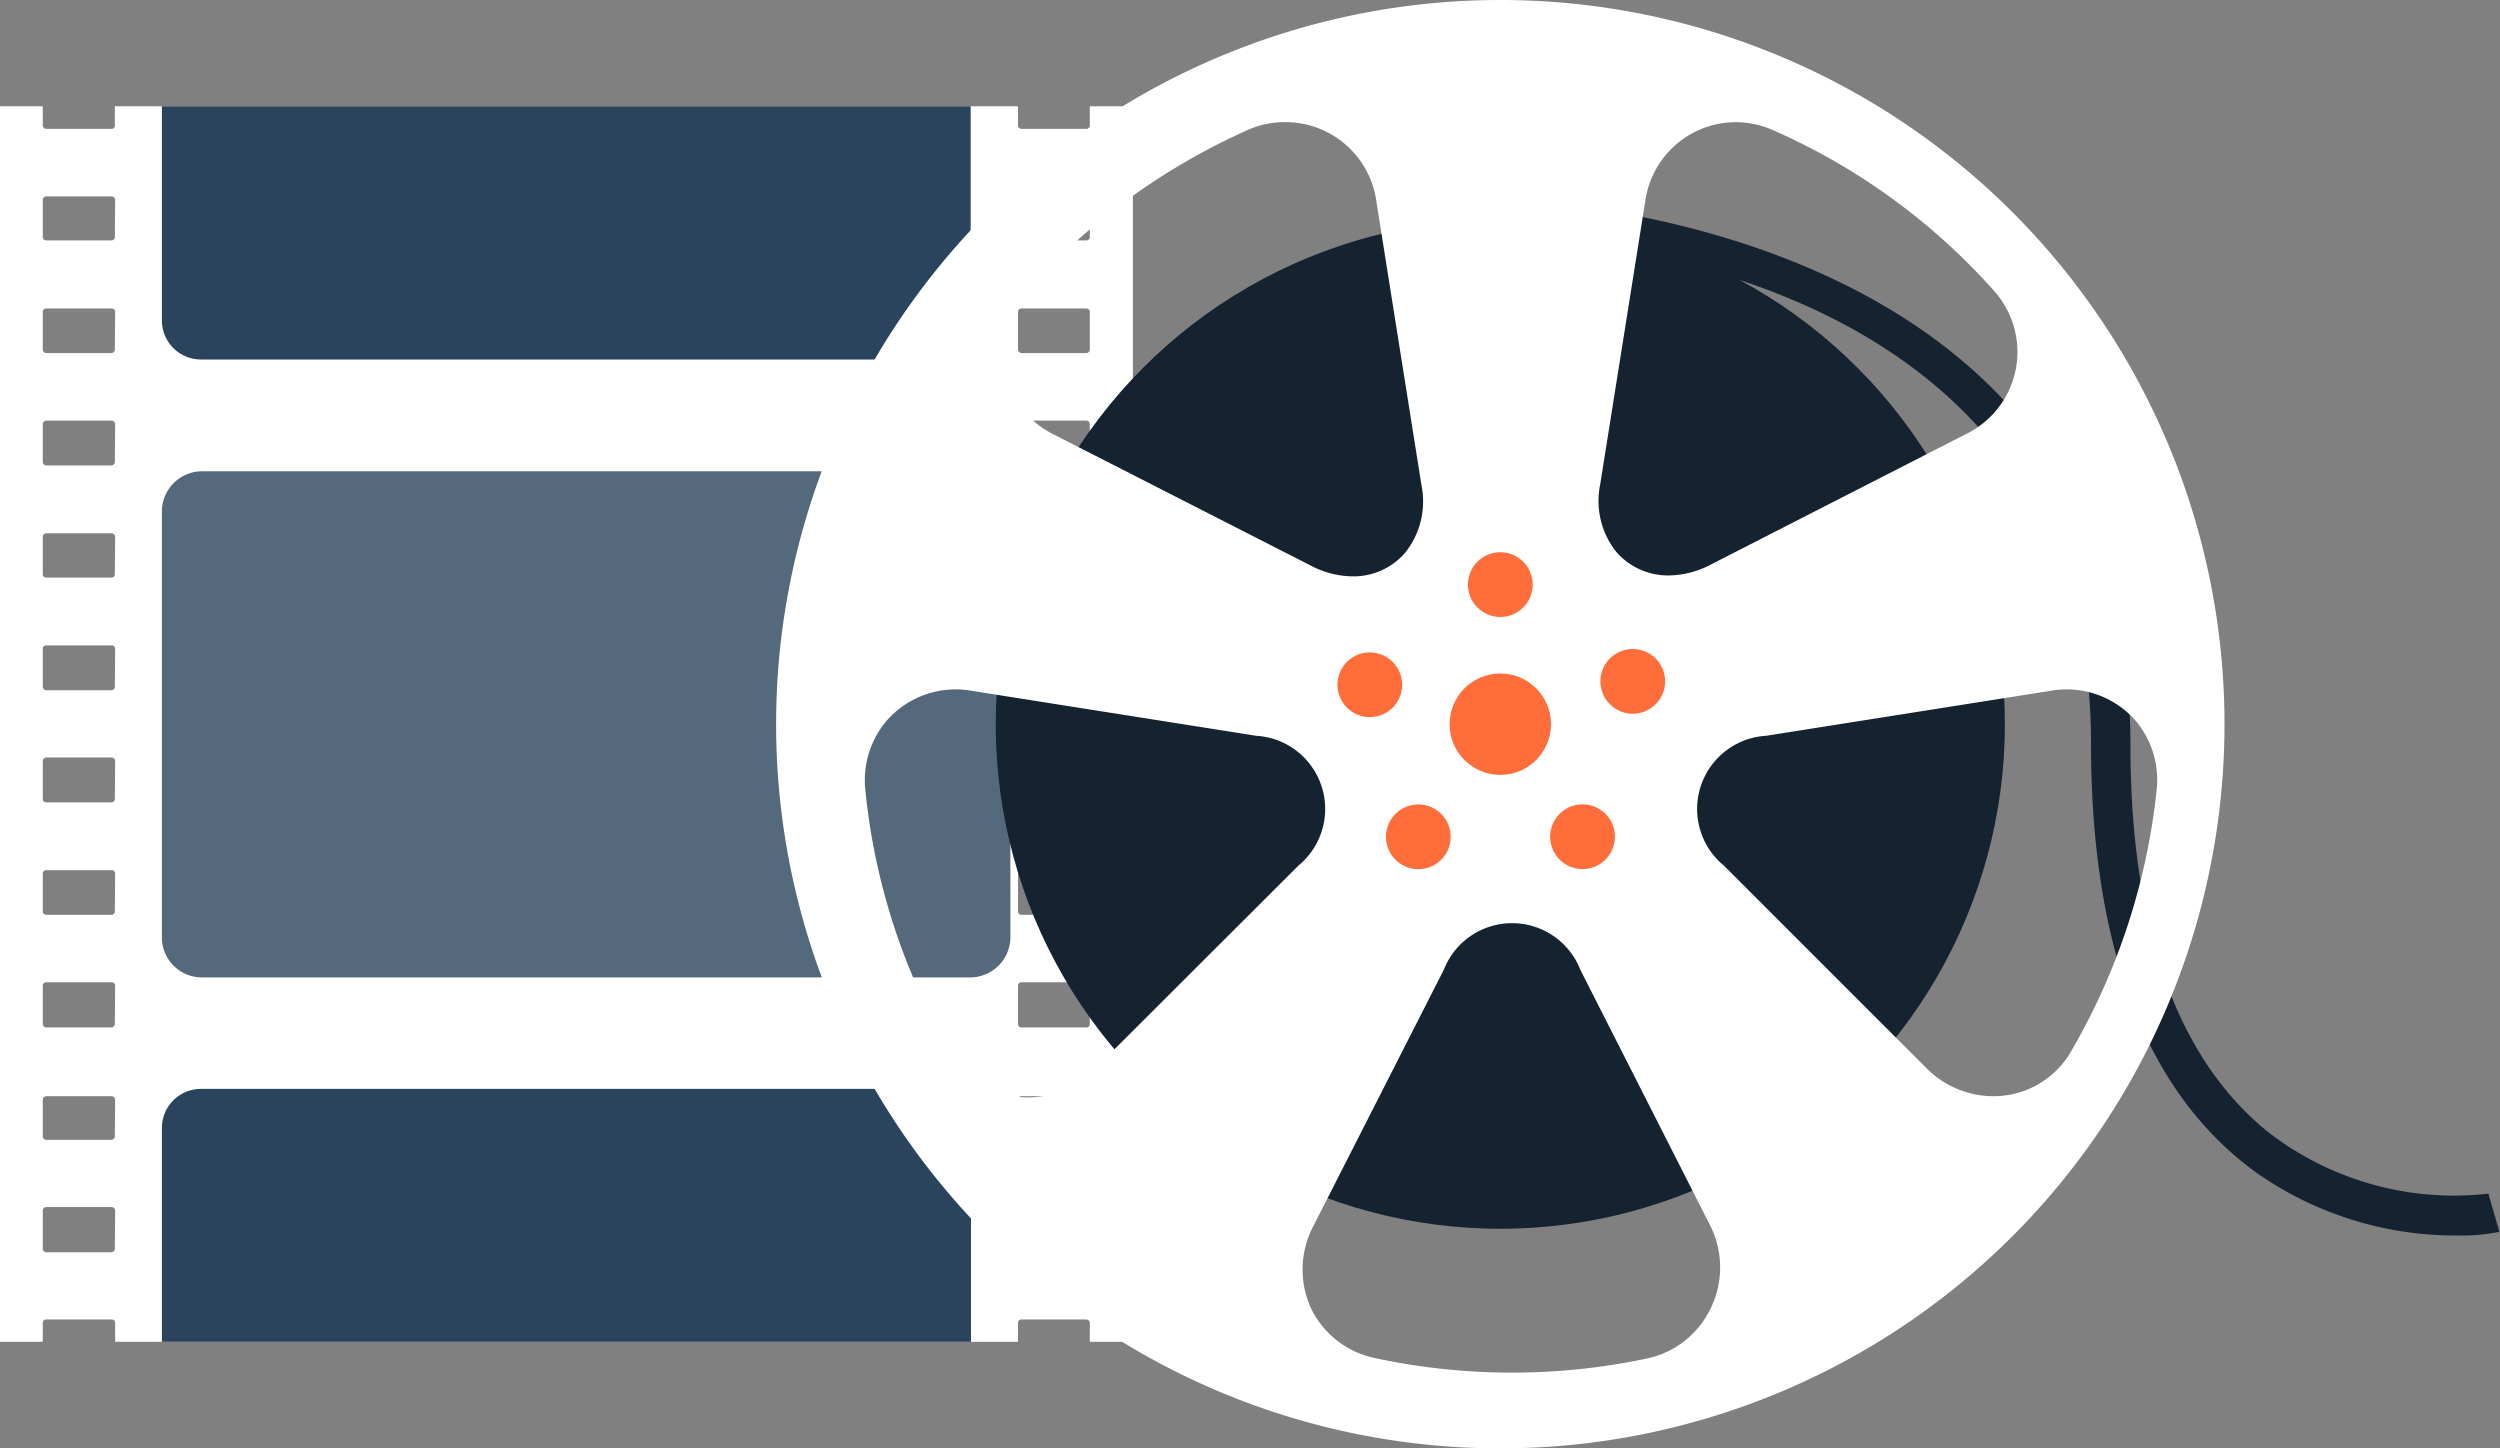
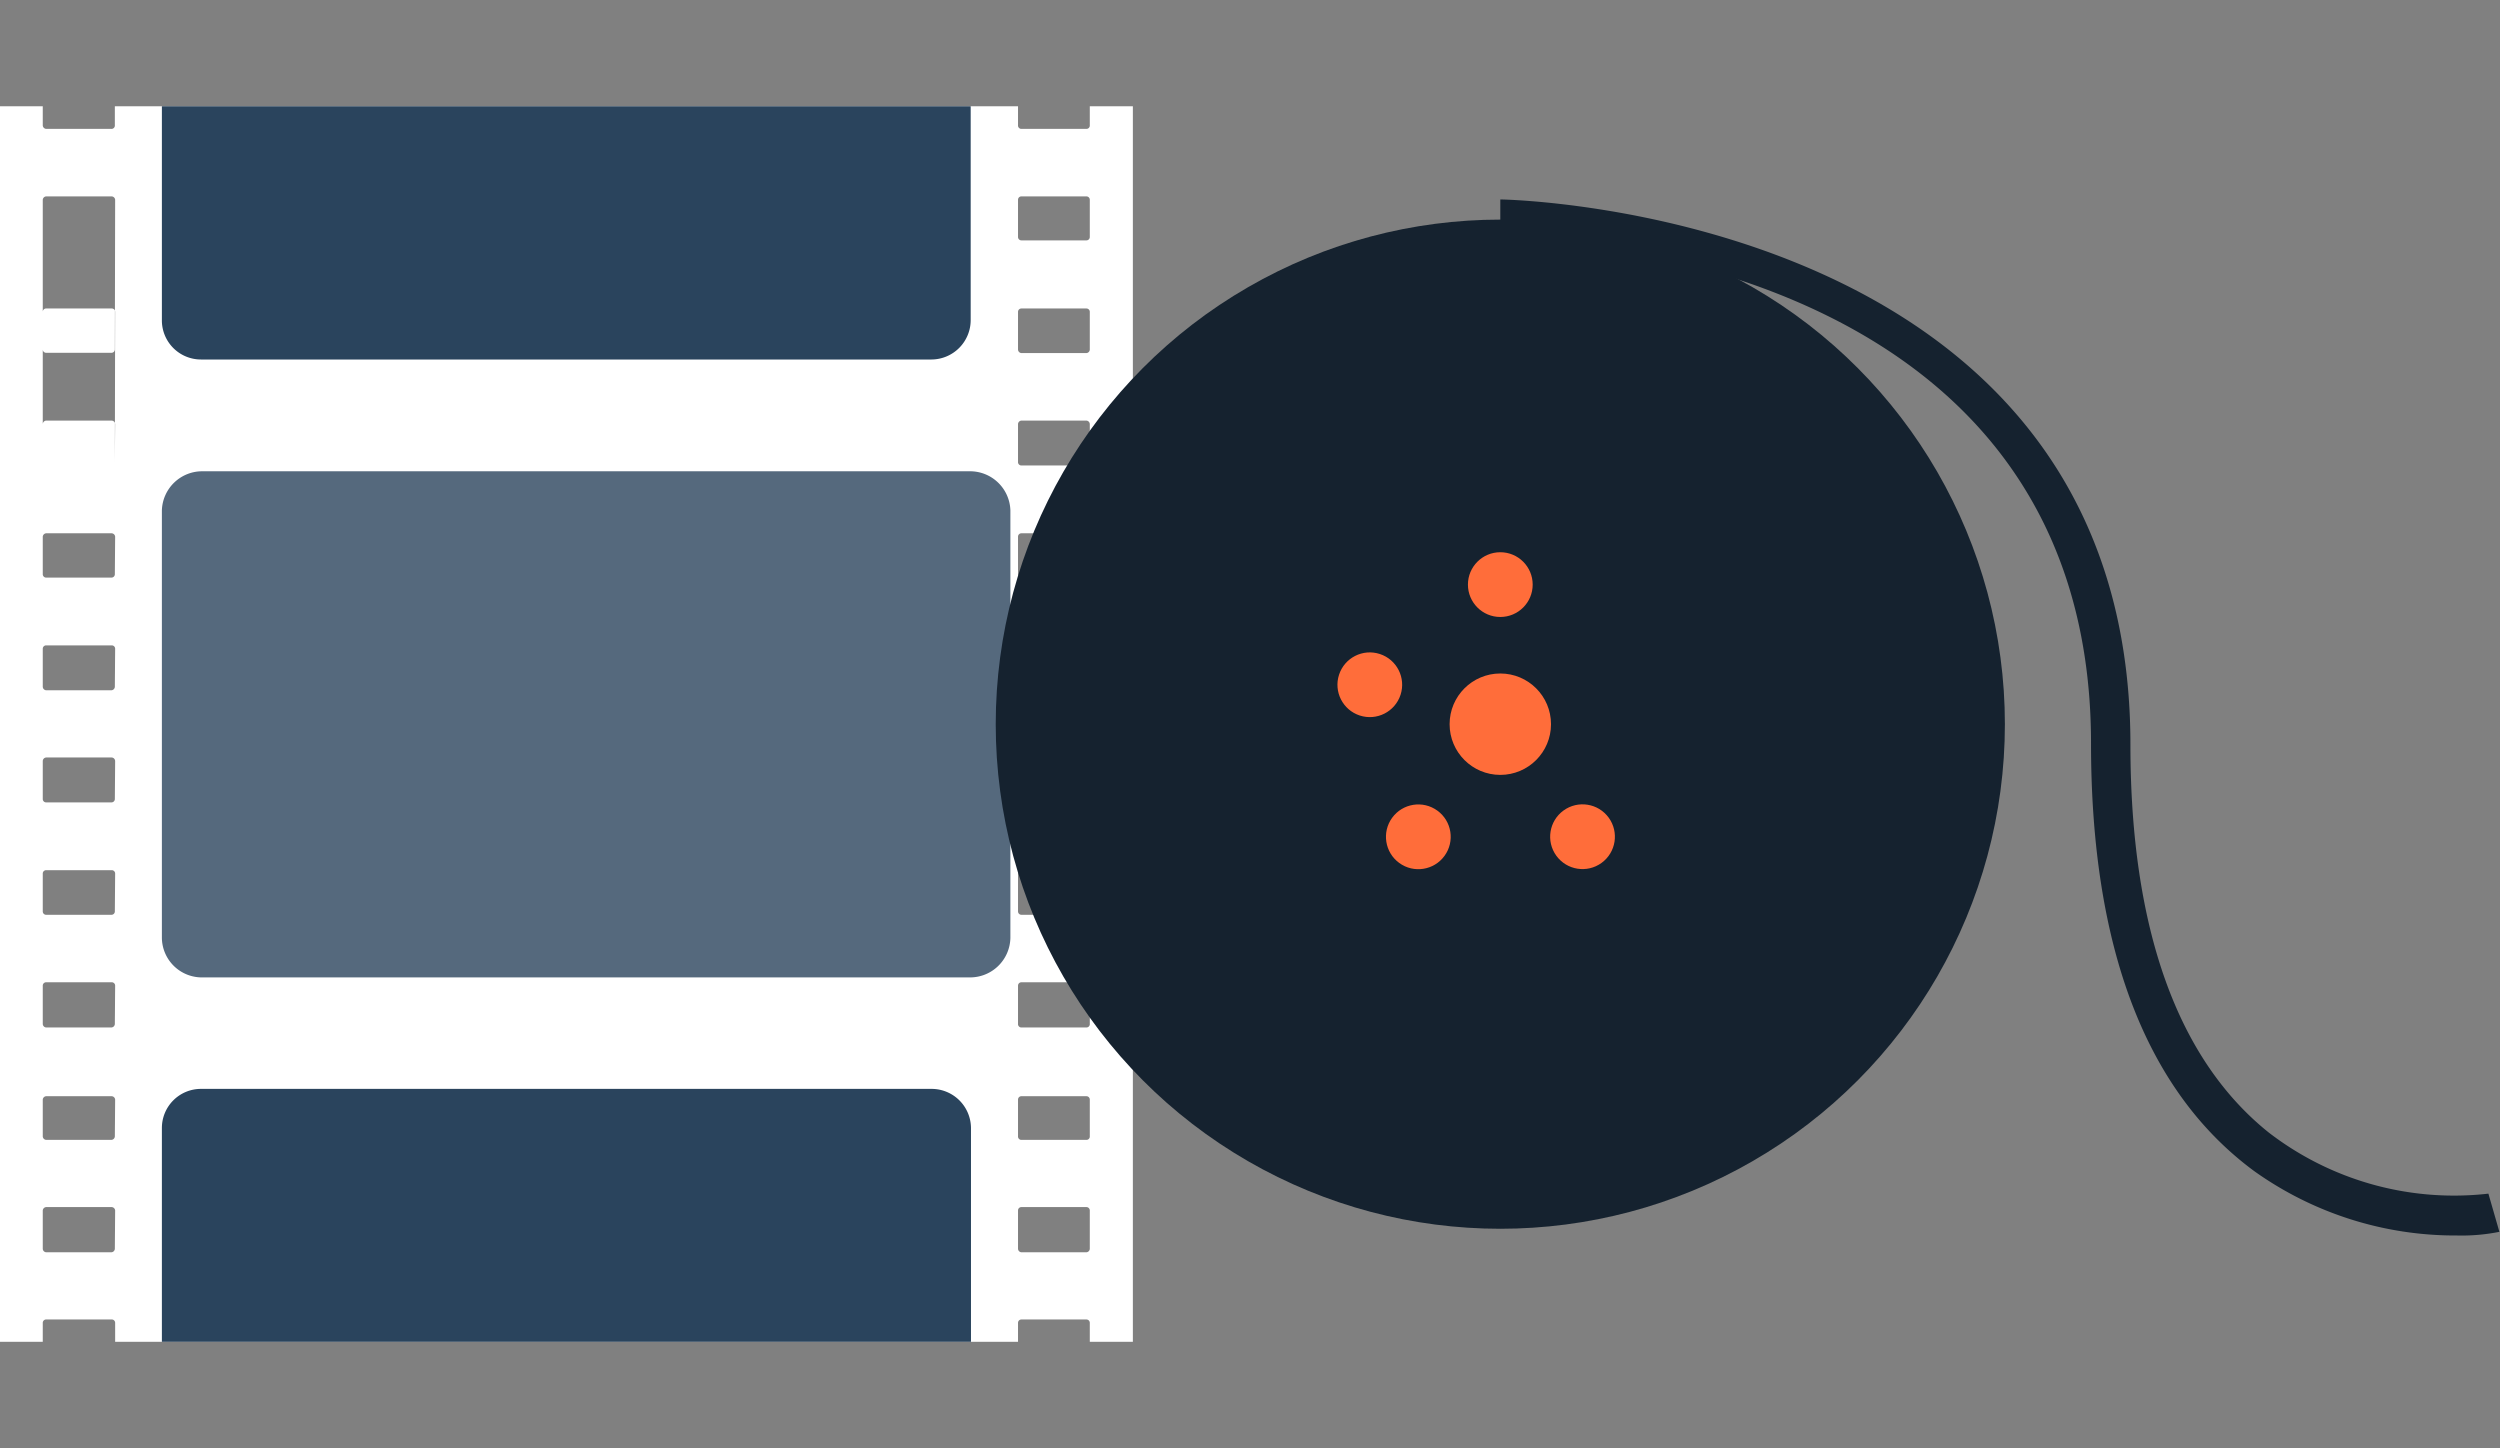
<svg xmlns="http://www.w3.org/2000/svg" viewBox="0 0 81.85 47.41">
  <rect x="0" y="0" width="81.85" height="47.41" fill="#808080" stroke="none" />
  <defs>
    <style>.cls-1{fill:#fff;}.cls-2{fill:#55697d;}.cls-3{fill:#2a445d;}.cls-4{fill:#15222f;}.cls-5{fill:#ff6d3a;}</style>
  </defs>
  <title>МЕТАДАННЫЕ</title>
  <g id="Слой_2" data-name="Слой 2">
    <g id="Layer_1" data-name="Layer 1">
-       <path class="cls-1" d="M35.68,3.48V4.1a.11.11,0,0,1-.11.12H33.44a.11.11,0,0,1-.11-.12V3.48H3.76V4.1a.11.11,0,0,1-.12.12H1.52A.12.12,0,0,1,1.4,4.1V3.48H0V43.93H1.4v-.62a.11.11,0,0,1,.12-.11H3.65a.11.11,0,0,1,.12.11v.62H33.33v-.62a.11.11,0,0,1,.11-.11h2.13a.11.11,0,0,1,.11.11v.62h1.41V3.48ZM3.76,40.88a.12.12,0,0,1-.12.12H1.52a.12.12,0,0,1-.12-.12V39.63a.12.12,0,0,1,.12-.11H3.65a.12.12,0,0,1,.12.11Zm0-3.68a.12.12,0,0,1-.12.12H1.52a.12.12,0,0,1-.12-.12V36a.12.12,0,0,1,.12-.11H3.65a.12.12,0,0,1,.12.11Zm0-3.68a.12.12,0,0,1-.12.12H1.52a.12.12,0,0,1-.12-.12V32.27a.11.11,0,0,1,.12-.11H3.65a.11.11,0,0,1,.12.11Zm0-3.68a.11.11,0,0,1-.12.11H1.52a.11.11,0,0,1-.12-.11V28.6a.11.11,0,0,1,.12-.11H3.65a.11.11,0,0,1,.12.11Zm0-3.68a.11.11,0,0,1-.12.11H1.52a.11.11,0,0,1-.12-.11V24.92a.12.12,0,0,1,.12-.12H3.65a.12.12,0,0,1,.12.12Zm0-3.68a.12.12,0,0,1-.12.12H1.52a.12.12,0,0,1-.12-.12V21.24a.11.11,0,0,1,.12-.11H3.65a.11.11,0,0,1,.12.11Zm0-3.68a.11.11,0,0,1-.12.11H1.52a.11.11,0,0,1-.12-.11V17.57a.12.12,0,0,1,.12-.11H3.65a.12.12,0,0,1,.12.11Zm0-3.68a.12.12,0,0,1-.12.12H1.52a.12.12,0,0,1-.12-.12V13.89a.12.12,0,0,1,.12-.12H3.65a.12.12,0,0,1,.12.12Zm0-3.68a.12.12,0,0,1-.12.12H1.52a.12.12,0,0,1-.12-.12V10.21a.11.11,0,0,1,.12-.11H3.65a.11.11,0,0,1,.12.11Zm0-3.68a.11.11,0,0,1-.12.11H1.52a.11.11,0,0,1-.12-.11V6.54a.12.12,0,0,1,.12-.11H3.65a.12.12,0,0,1,.12.11ZM35.68,40.88a.12.12,0,0,1-.11.12H33.44a.12.12,0,0,1-.11-.12V39.63a.11.11,0,0,1,.11-.11h2.13a.11.11,0,0,1,.11.11Zm0-3.68a.11.11,0,0,1-.11.12H33.44a.11.11,0,0,1-.11-.12V36a.11.11,0,0,1,.11-.11h2.13a.11.11,0,0,1,.11.11Zm0-3.68a.11.11,0,0,1-.11.12H33.44a.11.11,0,0,1-.11-.12V32.27a.11.11,0,0,1,.11-.11h2.13a.11.11,0,0,1,.11.11Zm0-3.68a.11.11,0,0,1-.11.11H33.44a.11.11,0,0,1-.11-.11V28.6a.11.11,0,0,1,.11-.11h2.13a.11.11,0,0,1,.11.11Zm0-3.68a.11.11,0,0,1-.11.11H33.44a.11.11,0,0,1-.11-.11V24.92a.11.11,0,0,1,.11-.12h2.13a.11.11,0,0,1,.11.12Zm0-3.68a.11.11,0,0,1-.11.12H33.44a.11.11,0,0,1-.11-.12V21.24a.11.11,0,0,1,.11-.11h2.13a.11.11,0,0,1,.11.11Zm0-3.68a.11.11,0,0,1-.11.11H33.44a.11.11,0,0,1-.11-.11V17.57a.11.11,0,0,1,.11-.11h2.13a.11.11,0,0,1,.11.11Zm0-3.68a.11.11,0,0,1-.11.12H33.44a.11.11,0,0,1-.11-.12V13.89a.12.12,0,0,1,.11-.12h2.13a.12.12,0,0,1,.11.12Zm0-3.68a.12.12,0,0,1-.11.12H33.44a.12.12,0,0,1-.11-.12V10.21a.11.11,0,0,1,.11-.11h2.13a.11.11,0,0,1,.11.11Zm0-3.68a.11.11,0,0,1-.11.11H33.44a.11.11,0,0,1-.11-.11V6.54a.11.11,0,0,1,.11-.11h2.13a.11.11,0,0,1,.11.11Z" />
+       <path class="cls-1" d="M35.68,3.48V4.1a.11.11,0,0,1-.11.12H33.44a.11.11,0,0,1-.11-.12V3.48H3.76V4.1a.11.11,0,0,1-.12.12H1.52A.12.12,0,0,1,1.4,4.1V3.48H0V43.93H1.4v-.62a.11.11,0,0,1,.12-.11H3.65a.11.11,0,0,1,.12.11v.62H33.33v-.62a.11.11,0,0,1,.11-.11h2.13a.11.11,0,0,1,.11.11v.62h1.41V3.48ZM3.76,40.88a.12.12,0,0,1-.12.12H1.52a.12.12,0,0,1-.12-.12V39.63a.12.12,0,0,1,.12-.11H3.65a.12.12,0,0,1,.12.11Zm0-3.68a.12.12,0,0,1-.12.12H1.52a.12.12,0,0,1-.12-.12V36a.12.12,0,0,1,.12-.11H3.65a.12.12,0,0,1,.12.11Zm0-3.68a.12.12,0,0,1-.12.12H1.52a.12.12,0,0,1-.12-.12V32.27a.11.11,0,0,1,.12-.11H3.65a.11.11,0,0,1,.12.11Zm0-3.68a.11.11,0,0,1-.12.11H1.52a.11.11,0,0,1-.12-.11V28.6a.11.11,0,0,1,.12-.11H3.65a.11.11,0,0,1,.12.11Zm0-3.68a.11.11,0,0,1-.12.11H1.52a.11.11,0,0,1-.12-.11V24.92a.12.12,0,0,1,.12-.12H3.65a.12.12,0,0,1,.12.12Zm0-3.68a.12.12,0,0,1-.12.12H1.52a.12.12,0,0,1-.12-.12V21.24a.11.11,0,0,1,.12-.11H3.65a.11.11,0,0,1,.12.11Zm0-3.68a.11.11,0,0,1-.12.11H1.52a.11.11,0,0,1-.12-.11V17.57a.12.12,0,0,1,.12-.11H3.65a.12.12,0,0,1,.12.11Zm0-3.68a.12.12,0,0,1-.12.12H1.52a.12.12,0,0,1-.12-.12V13.89a.12.12,0,0,1,.12-.12H3.65a.12.12,0,0,1,.12.12Za.12.12,0,0,1-.12.12H1.52a.12.12,0,0,1-.12-.12V10.21a.11.11,0,0,1,.12-.11H3.65a.11.11,0,0,1,.12.11Zm0-3.68a.11.11,0,0,1-.12.11H1.52a.11.11,0,0,1-.12-.11V6.54a.12.12,0,0,1,.12-.11H3.65a.12.12,0,0,1,.12.11ZM35.68,40.88a.12.12,0,0,1-.11.12H33.44a.12.12,0,0,1-.11-.12V39.63a.11.11,0,0,1,.11-.11h2.13a.11.11,0,0,1,.11.11Zm0-3.68a.11.11,0,0,1-.11.12H33.44a.11.11,0,0,1-.11-.12V36a.11.11,0,0,1,.11-.11h2.13a.11.11,0,0,1,.11.11Zm0-3.68a.11.11,0,0,1-.11.12H33.44a.11.11,0,0,1-.11-.12V32.27a.11.11,0,0,1,.11-.11h2.13a.11.11,0,0,1,.11.11Zm0-3.68a.11.11,0,0,1-.11.11H33.44a.11.11,0,0,1-.11-.11V28.6a.11.11,0,0,1,.11-.11h2.13a.11.11,0,0,1,.11.11Zm0-3.68a.11.11,0,0,1-.11.11H33.44a.11.11,0,0,1-.11-.11V24.92a.11.11,0,0,1,.11-.12h2.13a.11.11,0,0,1,.11.12Zm0-3.68a.11.11,0,0,1-.11.12H33.44a.11.11,0,0,1-.11-.12V21.24a.11.11,0,0,1,.11-.11h2.13a.11.11,0,0,1,.11.11Zm0-3.68a.11.11,0,0,1-.11.11H33.44a.11.11,0,0,1-.11-.11V17.57a.11.11,0,0,1,.11-.11h2.13a.11.11,0,0,1,.11.11Zm0-3.68a.11.11,0,0,1-.11.12H33.44a.11.11,0,0,1-.11-.12V13.89a.12.12,0,0,1,.11-.12h2.13a.12.12,0,0,1,.11.12Zm0-3.68a.12.12,0,0,1-.11.12H33.44a.12.12,0,0,1-.11-.12V10.21a.11.11,0,0,1,.11-.11h2.13a.11.11,0,0,1,.11.11Zm0-3.68a.11.11,0,0,1-.11.11H33.44a.11.11,0,0,1-.11-.11V6.54a.11.11,0,0,1,.11-.11h2.13a.11.11,0,0,1,.11.11Z" />
      <path class="cls-2" d="M5.3,16.71a1.32,1.32,0,0,1,1.35-1.28H31.73a1.32,1.32,0,0,1,1.35,1.28v14A1.32,1.32,0,0,1,31.73,32H6.65A1.31,1.31,0,0,1,5.3,30.71Z" />
      <path class="cls-3" d="M30.5,35.65H6.58A1.28,1.28,0,0,0,5.3,36.93v7H31.79v-7A1.29,1.29,0,0,0,30.5,35.65Z" />
      <path class="cls-3" d="M5.3,3.48v7a1.28,1.28,0,0,0,1.28,1.29H30.5a1.29,1.29,0,0,0,1.28-1.29v-7Z" />
      <path class="cls-4" d="M80.44,40.45a11.33,11.33,0,0,1-6.64-2.11c-3.54-2.61-5.34-7.31-5.34-14,0-16.2-18.55-16.55-19.34-16.55V6.53c.21,0,20.63.38,20.63,17.85,0,6,1.53,10.3,4.53,12.7a9.94,9.94,0,0,0,7.19,2l.36,1.25A6.27,6.27,0,0,1,80.44,40.45Z" />
      <circle class="cls-4" cx="49.12" cy="23.71" r="16.52" />
-       <path class="cls-1" d="M49.12,0A23.71,23.71,0,1,0,72.83,23.71,23.71,23.71,0,0,0,49.12,0Zm3.27,15.86,1.48-9.3A3,3,0,0,1,56.78,4,3.07,3.07,0,0,1,58,4.24a21,21,0,0,1,7.31,5.31A3,3,0,0,1,66,12.07a3,3,0,0,1-1.65,2.15L56,18.49a3,3,0,0,1-1.36.35h0a2.24,2.24,0,0,1-1.73-.78A2.68,2.68,0,0,1,52.39,15.86ZM33.6,9.54a21.47,21.47,0,0,1,7.31-5.31A3,3,0,0,1,42.15,4a3,3,0,0,1,2.91,2.58l1.48,9.31a2.69,2.69,0,0,1-.53,2.2,2.23,2.23,0,0,1-1.73.78h0a3,3,0,0,1-1.36-.35l-8.39-4.28a3,3,0,0,1-1.65-2.15A2.94,2.94,0,0,1,33.6,9.54ZM35.84,35a3.08,3.08,0,0,1-2.18.93h0a2.94,2.94,0,0,1-2.54-1.49,21.07,21.07,0,0,1-2.79-8.59,3,3,0,0,1,.74-2.3,3,3,0,0,1,2.76-.93l9.3,1.47a2.4,2.4,0,0,1,1.38,4.25ZM56,42.85A3,3,0,0,1,54,44.46a21.31,21.31,0,0,1-4.51.48h0A21.36,21.36,0,0,1,45,44.46a3,3,0,0,1-2.07-1.61A3.05,3.05,0,0,1,43,40.14l4.27-8.39a2.4,2.4,0,0,1,4.47,0L56,40.14A3.05,3.05,0,0,1,56,42.85ZM67.82,34.4a2.93,2.93,0,0,1-2.54,1.49h0A3.09,3.09,0,0,1,63.1,35l-6.66-6.66a2.4,2.4,0,0,1,1.38-4.25l9.3-1.47a3,3,0,0,1,2.76.93,3,3,0,0,1,.73,2.3A21.44,21.44,0,0,1,67.82,34.4Z" />
      <circle class="cls-5" cx="49.12" cy="23.71" r="1.66" />
      <circle class="cls-5" cx="49.12" cy="19.14" r="1.06" />
      <circle class="cls-5" cx="44.78" cy="22.29" r="1.06" transform="matrix(0.31, -0.95, 0.95, 0.31, 9.79, 58.05)" />
      <circle class="cls-5" cx="46.44" cy="27.4" r="1.06" transform="translate(-3.02 48.88) rotate(-54.02)" />
      <circle class="cls-5" cx="51.81" cy="27.4" r="1.06" transform="translate(-6.21 35.67) rotate(-35.99)" />
-       <circle class="cls-5" cx="53.46" cy="22.3" r="1.06" transform="translate(-4.28 17.65) rotate(-18.03)" />
    </g>
  </g>
</svg>